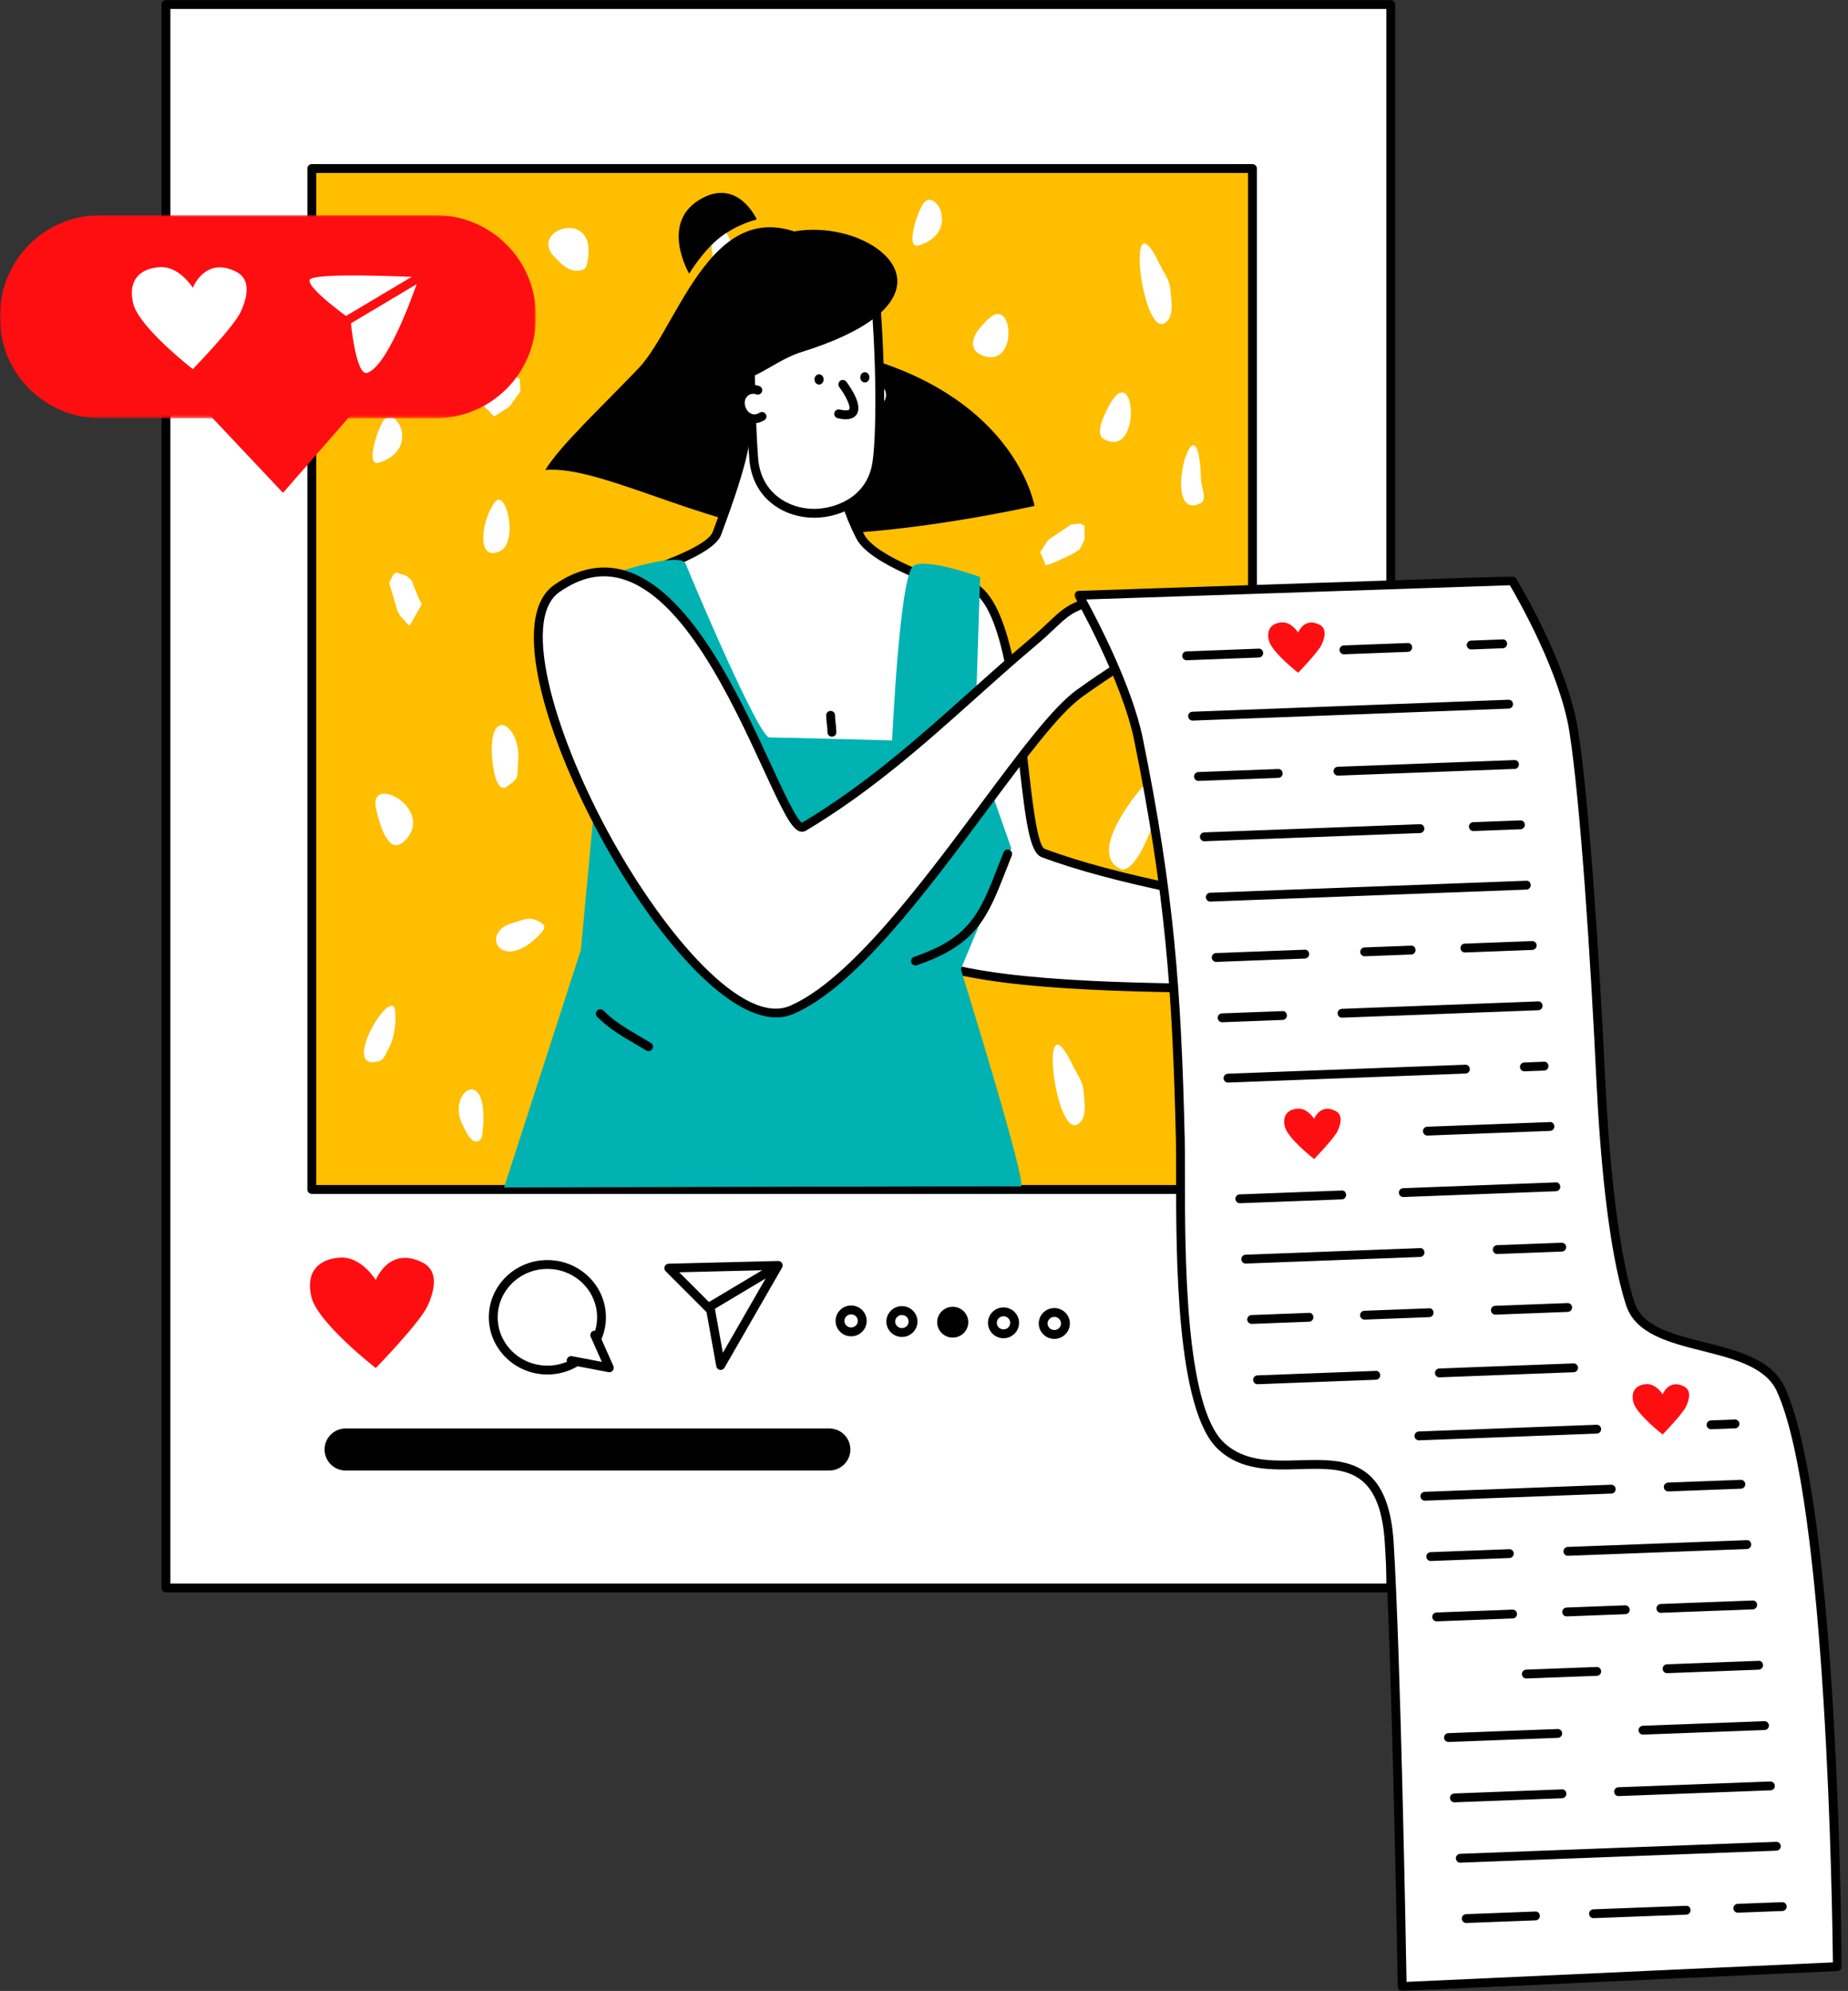
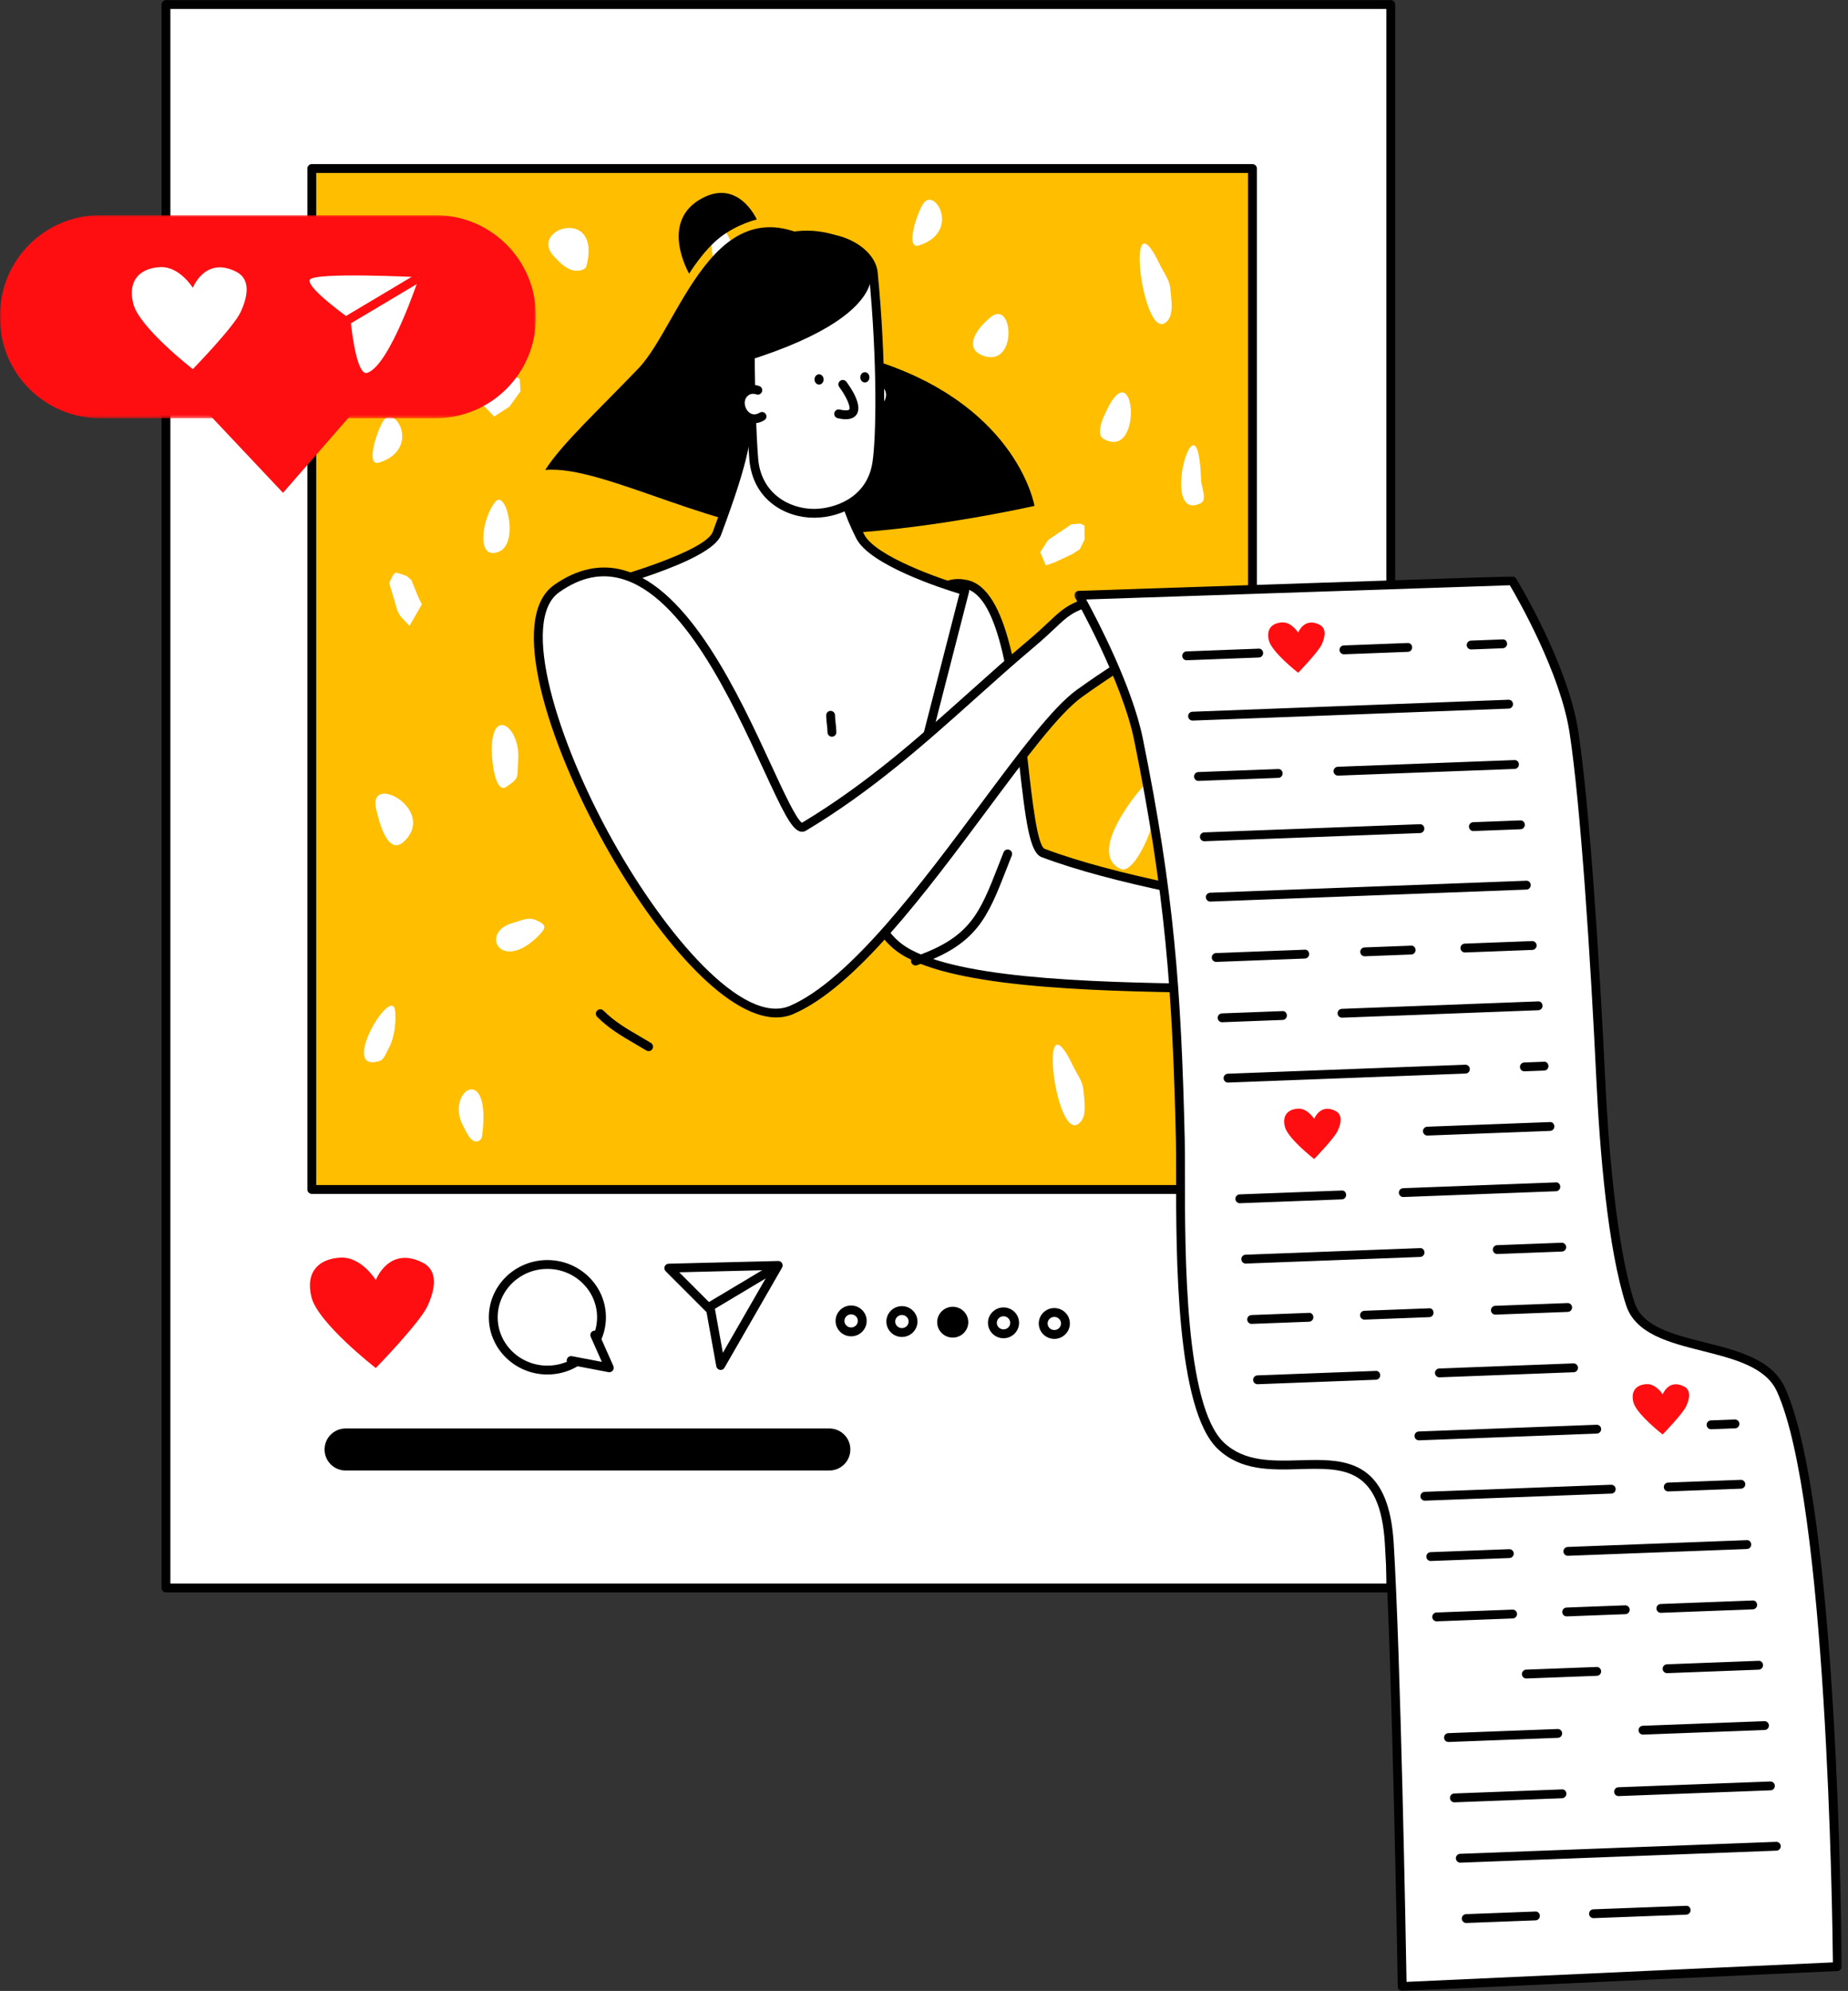
<svg xmlns="http://www.w3.org/2000/svg" xmlns:xlink="http://www.w3.org/1999/xlink" width="635px" height="684px" viewBox="0 0 635 684">
  <rect x="0" y="0" width="635" height="684" fill="#333333" stroke="none" />
  <title>Instagram post</title>
  <defs>
    <polygon id="path-1" points="1.178 0.996 264.855 0.996 264.855 487 1.178 487" />
    <polygon id="path-3" points="0 0.914 184.117 0.914 184.117 70.697 0 70.697" />
  </defs>
  <g id="Page-1" stroke="none" stroke-width="1" fill="none" fill-rule="evenodd">
    <g id="Instagram-post" transform="translate(-183, -158)">
      <g transform="translate(183, 158)">
        <g id="Сharacter" transform="translate(55, 0)">
          <polygon id="Shape" fill="#FFFFFF" points="2 546 423 546 423 2 2 2" />
          <g id="Group">
            <path d="M3.546,544.039 L421.369,544.039 L421.369,3.087 L3.546,3.087 L3.546,544.039 Z M422.889,547.08 L2.024,547.08 C1.186,547.08 0.505,546.398 0.505,545.559 L0.505,1.567 C0.505,0.725 1.186,0.046 2.024,0.046 L422.889,0.046 C423.727,0.046 424.408,0.725 424.408,1.567 L424.408,545.559 C424.408,546.398 423.727,547.08 422.889,547.08 L422.889,547.08 Z" id="Shape" fill="#000000" />
            <polygon id="Shape" fill="#FFBE00" points="52.14 408.657 375.371 408.657 375.371 57.899 52.14 57.899" />
            <path d="M53.66,407.135 L373.851,407.135 L373.851,59.419 L53.66,59.419 L53.66,407.135 Z M375.371,410.175 L52.14,410.175 C51.299,410.175 50.621,409.494 50.621,408.655 L50.621,57.899 C50.621,57.06 51.299,56.379 52.14,56.379 L375.371,56.379 C376.21,56.379 376.89,57.06 376.89,57.899 L376.89,408.655 C376.89,409.494 376.21,410.175 375.371,410.175 L375.371,410.175 Z" id="Shape" fill="#000000" />
            <path d="M329.965,298.5 C319.936,293.781 331.728,277.025 337.589,270.378 C339.216,268.531 340.727,262.95 342.39,264.765 C347.483,270.307 336.406,301.536 329.965,298.5" id="Shape" fill="#FFFFFF" />
            <path d="M197.983,103.334 C190.05,108.291 184.132,57.743 196.258,83.192 C197.549,85.899 199.599,88.448 199.854,91.436 C200.197,95.437 201.388,101.208 197.983,103.334" id="Shape" fill="#FFFFFF" />
            <path d="M345.247,111.003 C337.314,115.957 331.396,65.411 343.522,90.858 C344.816,93.565 346.863,96.116 347.119,99.102 C347.461,103.103 348.652,108.876 345.247,111.003" id="Shape" fill="#FFFFFF" />
            <path d="M315.378,386.246 C307.445,391.2 301.527,340.657 313.653,366.103 C314.946,368.808 316.993,371.36 317.249,374.348 C317.594,378.347 318.782,384.12 315.378,386.246" id="Shape" fill="#FFFFFF" />
            <path d="M74.134,439.768 C74.134,439.768 78.633,427.907 90.229,433.776 C95.715,436.554 94.509,443.093 91.856,448.783 C89.201,454.474 74.125,470.005 74.125,470.005 C74.125,470.005 54.157,454.49 52.007,445.594 C49.857,436.698 54.788,432.441 61.992,432.061 C69.196,431.682 74.134,439.768 74.134,439.768" id="Shape" fill="#FF0E11" />
            <path d="M114.493,452.558 C114.493,442.541 122.817,434.42 133.088,434.42 C143.359,434.42 151.685,442.541 151.685,452.558 C151.685,462.579 143.359,470.697 133.088,470.697 C122.817,470.697 114.493,462.579 114.493,452.558" id="Shape" fill="#FFFFFF" />
            <path d="M133.088,435.942 C123.671,435.942 116.012,443.395 116.012,452.559 C116.012,461.72 123.671,469.175 133.088,469.175 C142.504,469.175 150.165,461.72 150.165,452.559 C150.165,443.395 142.504,435.942 133.088,435.942 M133.088,472.216 C121.996,472.216 112.973,463.398 112.973,452.559 C112.973,441.717 121.996,432.901 133.088,432.901 C144.179,432.901 153.204,441.717 153.204,452.559 C153.204,463.398 144.179,472.216 133.088,472.216" id="Shape" fill="#000000" />
            <polyline id="Shape" fill="#FFFFFF" points="149.371 458.66 154.373 469.92 141.246 467.414" />
            <path d="M154.373,471.44 C154.277,471.44 154.183,471.431 154.087,471.412 L140.96,468.909 C140.138,468.749 139.596,467.955 139.754,467.128 C139.909,466.305 140.709,465.772 141.529,465.921 L151.805,467.88 L147.982,459.279 C147.641,458.511 147.986,457.61 148.754,457.272 C149.522,456.931 150.42,457.276 150.76,458.042 L155.762,469.3 C155.991,469.819 155.915,470.422 155.563,470.864 C155.273,471.232 154.832,471.44 154.373,471.44" id="Shape" fill="#000000" />
            <polygon id="Shape" fill="#FFFFFF" points="174.809 435.674 212.412 434.743 192.625 469.136 189.186 450.059" />
            <path d="M178.389,437.105 L190.259,448.982 C190.479,449.204 190.625,449.485 190.68,449.789 L193.383,464.774 L209.745,436.33 L178.389,437.105 Z M192.624,470.656 C192.538,470.656 192.451,470.65 192.364,470.634 C191.736,470.524 191.242,470.032 191.13,469.406 L187.773,450.798 L173.735,436.751 C173.305,436.318 173.173,435.674 173.397,435.109 C173.625,434.544 174.164,434.169 174.772,434.153 L212.375,433.223 C212.942,433.193 213.438,433.493 213.719,433.966 C213.998,434.437 214.002,435.024 213.728,435.502 L193.941,469.895 C193.666,470.371 193.161,470.656 192.624,470.656 L192.624,470.656 Z" id="Shape" fill="#000000" />
            <line x1="188.56" y1="449.122" x2="211.064" y2="435.673" id="Shape" fill="#FFFFFF" />
            <path d="M188.561,450.642 C188.045,450.642 187.54,450.379 187.256,449.901 C186.825,449.179 187.06,448.246 187.782,447.816 L210.286,434.368 C211.004,433.94 211.938,434.171 212.368,434.894 C212.8,435.616 212.564,436.549 211.842,436.979 L189.338,450.427 C189.096,450.573 188.826,450.642 188.561,450.642" id="Shape" fill="#000000" />
            <path d="M233.635,453.806 C233.635,451.723 235.347,450.033 237.458,450.033 C239.572,450.033 241.283,451.723 241.283,453.806 C241.283,455.893 239.572,457.583 237.458,457.583 C235.347,457.583 233.635,455.893 233.635,453.806" id="Shape" fill="#FFFFFF" />
            <path d="M237.458,451.553 C236.187,451.553 235.154,452.563 235.154,453.805 C235.154,455.049 236.187,456.064 237.458,456.064 C238.728,456.064 239.763,455.049 239.763,453.805 C239.763,452.563 238.728,451.553 237.458,451.553 M237.458,459.104 C234.512,459.104 232.115,456.727 232.115,453.805 C232.115,450.887 234.512,448.512 237.458,448.512 C240.405,448.512 242.802,450.887 242.802,453.805 C242.802,456.727 240.405,459.104 237.458,459.104" id="Shape" fill="#000000" />
            <path d="M251.089,454.027 C251.089,451.942 252.801,450.252 254.912,450.252 C257.025,450.252 258.737,451.942 258.737,454.027 C258.737,456.114 257.025,457.801 254.912,457.801 C252.801,457.801 251.089,456.114 251.089,454.027" id="Shape" fill="#FFFFFF" />
            <path d="M254.913,451.772 C253.642,451.772 252.609,452.782 252.609,454.026 C252.609,455.27 253.642,456.282 254.913,456.282 C256.183,456.282 257.216,455.27 257.216,454.026 C257.216,452.782 256.183,451.772 254.913,451.772 M254.913,459.323 C251.965,459.323 249.571,456.948 249.571,454.026 C249.571,451.106 251.965,448.731 254.913,448.731 C257.86,448.731 260.255,451.106 260.255,454.026 C260.255,456.948 257.86,459.323 254.913,459.323" id="Shape" fill="#000000" />
            <path d="M268.543,454.246 C268.543,452.16 270.255,450.471 272.37,450.471 C274.482,450.471 276.193,452.16 276.193,454.246 C276.193,456.333 274.482,458.023 272.37,458.023 C270.255,458.023 268.543,456.333 268.543,454.246" id="Shape" fill="#000000" />
            <path d="M272.37,451.99 C271.097,451.99 270.062,453.001 270.062,454.245 C270.062,455.488 271.097,456.504 272.37,456.504 C273.64,456.504 274.673,455.488 274.673,454.245 C274.673,453.001 273.64,451.99 272.37,451.99 M272.37,459.544 C269.422,459.544 267.023,457.167 267.023,454.245 C267.023,451.325 269.422,448.95 272.37,448.95 C275.315,448.95 277.712,451.325 277.712,454.245 C277.712,457.167 275.315,459.544 272.37,459.544" id="Shape" fill="#000000" />
            <path d="M285.999,454.466 C285.999,452.381 287.711,450.692 289.824,450.692 C291.936,450.692 293.647,452.381 293.647,454.466 C293.647,456.552 291.936,458.241 289.824,458.241 C287.711,458.241 285.999,456.552 285.999,454.466" id="Shape" fill="#FFFFFF" />
            <path d="M289.824,452.211 C288.551,452.211 287.518,453.222 287.518,454.466 C287.518,455.71 288.551,456.722 289.824,456.722 C291.094,456.722 292.127,455.71 292.127,454.466 C292.127,453.222 291.094,452.211 289.824,452.211 M289.824,459.763 C286.876,459.763 284.479,457.388 284.479,454.466 C284.479,451.546 286.876,449.171 289.824,449.171 C292.769,449.171 295.166,451.546 295.166,454.466 C295.166,457.388 292.769,459.763 289.824,459.763" id="Shape" fill="#000000" />
            <path d="M303.453,454.688 C303.453,452.6 305.167,450.911 307.278,450.911 C309.392,450.911 311.105,452.6 311.105,454.688 C311.105,456.773 309.392,458.46 307.278,458.46 C305.167,458.46 303.453,456.773 303.453,454.688" id="Shape" fill="#FFFFFF" />
            <path d="M307.278,452.43 C306.005,452.43 304.972,453.443 304.972,454.687 C304.972,455.928 306.005,456.941 307.278,456.941 C308.551,456.941 309.586,455.928 309.586,454.687 C309.586,453.443 308.551,452.43 307.278,452.43 M307.278,459.982 C304.33,459.982 301.933,457.606 301.933,454.687 C301.933,451.767 304.33,449.389 307.278,449.389 C310.226,449.389 312.625,451.767 312.625,454.687 C312.625,457.606 310.226,459.982 307.278,459.982" id="Shape" fill="#000000" />
            <path d="M63.738,490.768 L229.986,490.768 C233.969,490.768 237.195,493.999 237.195,497.984 C237.195,501.967 233.969,505.2 229.986,505.2 L63.738,505.2 C59.758,505.2 56.529,501.967 56.529,497.984 C56.529,493.999 59.758,490.768 63.738,490.768" id="Shape" fill="#000000" />
            <path d="M128.827,315.972 C126.379,314.996 123.724,316.404 121.225,317.081 C109.763,320.179 116.851,334.112 129.453,322.054 C132.722,318.928 133.262,317.739 128.827,315.972" id="Shape" fill="#FFFFFF" />
            <path d="M84.391,288.55 C79.099,294.252 75.939,285.481 74.216,277.845 C71.433,265.504 94.449,277.71 84.391,288.55" id="Shape" fill="#FFFFFF" />
            <path d="M119.035,270.294 C115.284,272.839 113.999,262.196 113.983,257.662 C113.933,242.387 123.932,250.058 123.059,260.973 C122.561,267.196 123.813,267.057 119.035,270.294" id="Shape" fill="#FFFFFF" />
            <path d="M75.503,364.483 C61.039,369.04 79.803,337.683 80.784,347.393 C81.174,351.269 80.459,356.776 78.613,360.03 C77.699,361.639 77.018,364.008 75.503,364.483" id="Shape" fill="#FFFFFF" />
            <path d="M324.127,150.74 C322.123,149.597 323.113,145.953 323.985,143.82 C334.887,117.205 338.511,158.932 324.127,150.74" id="Shape" fill="#FFFFFF" />
            <polyline id="Shape" fill="#FFFFFF" points="302.433 189.718 305.045 185.651 305.998 184.933 313.136 180.134 316.235 179.885 317.669 180.598 317.679 182.983 317.688 185.37 316.027 188.717 313.41 190.397 307.218 193.283 304.36 194.247" />
            <path d="M357.48,172.943 C344.447,179.047 354.151,141.49 356.947,156.596 C357.441,159.266 357.603,161.994 357.69,164.707 C357.779,167.453 359.966,171.779 357.48,172.943" id="Shape" fill="#FFFFFF" />
            <path d="M260.74,84.337 C256.207,85.771 259.646,74.19 262.12,70.13 C266.05,63.694 275.423,79.691 260.74,84.337" id="Shape" fill="#FFFFFF" />
            <path d="M75.246,158.932 C70.713,160.368 74.152,148.788 76.629,144.727 C80.559,138.289 89.93,154.286 75.246,158.932" id="Shape" fill="#FFFFFF" />
            <path d="M116.497,189.512 C108.39,192.863 110.586,178.169 115.128,172.451 C118.908,167.689 123.45,186.635 116.497,189.512" id="Shape" fill="#FFFFFF" />
            <path d="M86.484,94.512 C82.414,94.74 81.471,91.306 83.12,86.885 C92.404,61.991 97.881,93.869 86.484,94.512" id="Shape" fill="#FDFDFD" />
            <polyline id="Shape" fill="#FFFFFF" points="85.694 215.034 82.582 211.703 81.622 210.036 78.725 200.26 80.148 197.39 81.099 196.673 84.682 197.852 86.357 199.279 88.76 205.237 89.962 207.622" />
            <polyline id="Shape" fill="#FFFFFF" points="109.283 137.384 110.469 134.995 111.89 132.126 119.748 128.28 123.571 130.176 123.824 134.471 120.025 139.735 114.79 143.095" />
            <path d="M282.884,122.24 C277.078,120.196 278.717,114.594 285.226,109.103 C293.304,102.292 294.72,126.403 282.884,122.24" id="Shape" fill="#FFFFFF" />
            <path d="M141.643,92.821 C139.207,92.142 137.322,90.108 135.544,88.306 C125.991,78.633 151.868,70.502 146.528,91.372 C146.107,93.018 143.279,93.279 141.643,92.821" id="Shape" fill="#FFFFFF" />
            <path d="M107.68,391.926 C106.185,391.101 105.029,388.624 103.939,386.434 C98.076,374.667 113.952,364.778 110.678,390.163 C110.417,392.164 108.683,392.481 107.68,391.926" id="Shape" fill="#FFFFFF" />
          </g>
          <g id="Group" transform="translate(118, 66)">
            <path d="M158.989,134.758 C180.472,139.237 176.632,223.732 185.444,227.052 C219.227,239.771 275.308,246.904 306.767,253.265 C338.224,259.621 344.795,298.876 338.336,301.69 C334.607,303.313 328.205,283.73 303.726,276.862 C279.25,269.989 172.19,279.233 139.269,261.616 C106.345,244.002 145.198,177.621 145.198,177.621 C145.198,177.621 137.503,130.278 158.989,134.758" id="Shape" fill="#FFFFFF" />
            <path d="M156.246,135.977 C154.106,135.977 152.321,136.68 150.834,138.104 C141.839,146.704 146.648,177.07 146.696,177.377 C146.756,177.724 146.687,178.083 146.509,178.387 C146.26,178.811 121.762,221.119 128.829,246.162 C130.627,252.53 134.381,257.28 139.986,260.277 C160.012,270.995 208.977,271.621 248.32,272.128 C273.153,272.446 294.601,272.722 304.137,275.398 C320.706,280.05 329.112,290.228 334.132,296.31 C335.537,298.008 337.278,300.121 337.924,300.267 C338.363,300.021 339.483,297.681 338.902,292.218 C337.557,279.522 327.807,259.066 306.465,254.753 C298.021,253.046 287.65,251.257 276.67,249.363 C246.847,244.22 209.733,237.82 184.909,228.473 C180.808,226.929 179.435,216.309 177.17,196.096 C174.461,171.9 170.748,138.762 158.677,136.246 C157.818,136.068 157.01,135.977 156.246,135.977 M337.854,303.32 C335.98,303.32 334.232,301.204 331.79,298.245 C326.994,292.438 318.97,282.718 303.315,278.327 C294.162,275.756 272.902,275.482 248.282,275.167 C208.607,274.655 159.233,274.022 138.551,262.955 C132.19,259.553 127.936,254.179 125.905,246.984 C118.817,221.866 140.742,182.341 143.614,177.324 C142.956,172.937 139.195,145.031 148.734,135.908 C151.492,133.269 155.042,132.383 159.299,133.271 C173.524,136.235 177.221,169.241 180.191,195.76 C181.633,208.639 183.428,224.669 185.98,225.631 C210.535,234.875 247.493,241.247 277.188,246.37 C288.187,248.266 298.581,250.06 307.069,251.776 C330.012,256.411 340.486,278.311 341.927,291.898 C342.562,297.903 341.475,301.979 338.943,303.082 C338.573,303.245 338.212,303.32 337.854,303.32" id="Shape" fill="#000000" />
            <path d="M114.564,21.948 C73.801,-10.13 61.509,44.777 46.409,60.533 C32.337,75.217 19.869,86.71 14.354,95.458 C34.572,93.582 75.129,118.285 108.877,117.568 C142.623,116.853 182.465,107.807 182.465,107.807 C182.465,107.807 176.936,74.644 130.297,58.751" id="Shape" fill="#000000" />
            <path d="M122.585,118.297 C117.586,108.458 116.691,102.598 114.94,94.91 C111.123,78.153 106.494,60.344 106.494,60.344 C106.494,60.344 92.616,55.888 85.677,53.663 C82.999,82.906 86.516,81.823 73.335,117.271 C69.757,126.887 22.8,138.035 22.8,138.035 C22.8,138.035 28.398,178.455 28.204,181.386 C23.801,247.178 128.679,253.169 128.679,253.169 L158.509,136.945 C158.509,136.945 127.584,128.133 122.585,118.297" id="Shape" fill="#FFFFFF" />
            <path d="M24.494,139.189 C25.575,147.028 29.905,178.701 29.719,181.486 C28.785,195.462 32.907,207.754 41.97,218.02 C66.203,245.462 118.773,250.845 127.524,251.56 L156.673,137.987 C150.403,136.086 125.89,128.153 121.231,118.984 C116.758,110.181 115.512,104.535 114.071,97.996 L113.458,95.246 C110.148,80.712 106.177,65.203 105.231,61.534 L87.021,55.689 C86.51,61.609 86.258,66.167 86.034,70.23 C85.244,84.553 84.917,90.482 74.759,117.801 C71.241,127.255 33.252,137.048 24.494,139.189 M128.68,254.688 C128.65,254.688 128.622,254.686 128.593,254.686 C128.44,254.677 113.043,253.756 94.543,249.072 C77.387,244.731 53.947,236.168 39.699,220.037 C30.074,209.139 25.696,196.1 26.688,181.283 C26.822,179.263 23.45,153.811 21.295,138.243 C21.188,137.468 21.688,136.737 22.449,136.557 C40.298,132.318 69.511,123.191 71.91,116.741 C81.908,89.854 82.228,84.062 83,70.063 C83.249,65.55 83.53,60.437 84.165,53.523 C84.207,53.064 84.456,52.651 84.839,52.395 C85.226,52.145 85.705,52.077 86.142,52.217 L106.958,58.895 C107.454,59.055 107.833,59.457 107.964,59.96 C108.012,60.138 112.643,77.984 116.422,94.572 L117.039,97.343 C118.435,103.679 119.643,109.151 123.939,117.609 C127.791,125.188 150.501,133.081 158.925,135.483 C159.718,135.711 160.184,136.525 159.981,137.324 L130.151,253.546 C129.977,254.222 129.37,254.688 128.68,254.688" id="Shape" fill="#000000" />
-             <path d="M163.783,132.232 L161.942,189.68 L174.497,225.439 L157.149,266.987 C157.149,266.987 180.417,341.804 177.757,341.619 C175.612,341.468 0.199,341.969 0.199,341.969 L26.611,260.293 L38.66,130.705 C38.66,130.705 60.912,123.294 62.653,127.783 C64.396,132.275 88.064,188.357 91.473,187.356 C91.749,187.274 133.549,188.378 133.549,188.378 C133.549,188.378 136.081,132.156 140.792,128.482 C144.802,125.35 163.783,132.232 163.783,132.232" id="Shape" fill="#00B2B2" />
            <path d="M125.709,74.372 C131.547,77.621 135.753,68.708 130.779,65.573 C129.488,64.76 127.932,64.815 126.765,65.31" id="Shape" fill="#FFFFFF" />
            <path d="M128.178,76.59 C127.17,76.59 126.087,76.322 124.97,75.699 C124.236,75.292 123.974,74.367 124.38,73.633 C124.789,72.9 125.719,72.639 126.448,73.044 C129.028,74.478 130.46,72.504 130.839,71.865 C131.772,70.29 131.783,68.001 129.969,66.859 C129.087,66.304 128.041,66.416 127.36,66.708 C126.587,67.042 125.694,66.676 125.367,65.906 C125.036,65.134 125.397,64.24 126.169,63.914 C127.972,63.146 129.999,63.285 131.589,64.288 C135.027,66.454 135.116,70.608 133.453,73.414 C132.404,75.18 130.488,76.59 128.178,76.59" id="Shape" fill="#000000" />
            <path d="M127.07,27.748 C130.001,57.791 129.663,84.024 128.295,93.031 C126.35,105.844 115.05,110.31 106.8,110.354 C98.101,110.397 87.048,105.012 85.999,91.637 C84.783,76.114 84.256,42.037 85.638,35.982 C87.023,29.925 92.058,22.973 99.74,18.2 C109.98,11.835 126.183,18.668 127.07,27.748" id="Shape" fill="#FFFFFF" />
            <path d="M109.044,17.232 C105.932,17.232 102.964,17.986 100.542,19.492 C93.658,23.769 88.515,30.217 87.119,36.319 C85.828,41.974 86.253,75.412 87.514,91.519 C88.447,103.432 98.088,108.836 106.688,108.836 L106.791,108.836 C113.321,108.801 124.884,105.386 126.794,92.803 C128.083,84.32 128.551,58.573 125.558,27.895 C125.245,24.69 122.517,21.523 118.261,19.421 C115.306,17.961 112.105,17.232 109.044,17.232 L109.044,17.232 Z M106.688,111.874 C96.729,111.874 85.57,105.596 84.483,91.757 C83.311,76.771 82.687,42.088 84.156,35.645 C85.726,28.777 91.389,21.601 98.938,16.91 C104.611,13.383 112.725,13.298 119.609,16.696 C124.811,19.266 128.167,23.342 128.581,27.601 C131.601,58.539 131.11,84.622 129.796,93.26 C127.857,106.046 116.851,111.82 106.807,111.874 L106.688,111.874 Z" id="Shape" fill="#000000" />
            <path d="M117.604,78.033 C116.457,78.033 115.392,77.795 114.839,77.67 C114.019,77.487 113.505,76.674 113.688,75.856 C113.871,75.035 114.684,74.526 115.504,74.704 C117.876,75.237 118.705,74.878 118.824,74.693 C119.393,73.811 117.72,70.062 115.388,66.979 C114.881,66.31 115.013,65.357 115.682,64.85 C116.352,64.345 117.305,64.475 117.81,65.145 C119.176,66.95 123.469,73.089 121.381,76.336 C120.515,77.679 119,78.033 117.604,78.033" id="Shape" fill="#000000" />
            <path d="M110.006,64.352 C110.001,63.374 109.297,62.586 108.434,62.589 C107.57,62.593 106.871,63.388 106.875,64.364 C106.88,65.342 107.584,66.13 108.447,66.125 C109.311,66.123 110.01,65.328 110.006,64.352" id="Shape" fill="#000000" />
            <path d="M125.747,63.633 C125.745,62.655 125.041,61.867 124.175,61.871 C123.311,61.874 122.614,62.669 122.617,63.644 C122.621,64.622 123.325,65.41 124.189,65.408 C125.055,65.404 125.751,64.608 125.747,63.633" id="Shape" fill="#000000" />
            <path d="M88.841,77.073 C83.145,80.566 78.564,71.838 83.401,68.496 C84.658,67.627 86.214,67.618 87.402,68.064" id="Shape" fill="#FFFFFF" />
            <path d="M86.229,79.398 C84.022,79.398 82.143,78.104 81.06,76.443 C79.281,73.708 79.194,69.557 82.539,67.247 C84.081,66.176 86.098,65.952 87.935,66.642 C88.721,66.934 89.119,67.809 88.824,68.595 C88.529,69.383 87.654,69.779 86.868,69.486 C86.169,69.226 85.12,69.155 84.266,69.744 C82.502,70.964 82.61,73.252 83.608,74.782 C84.01,75.404 85.527,77.318 88.047,75.778 C88.76,75.338 89.697,75.561 90.136,76.279 C90.574,76.994 90.35,77.928 89.635,78.367 C88.459,79.089 87.305,79.398 86.229,79.398" id="Shape" fill="#000000" />
            <path d="M122.306,77.356 C122.32,77.091 122.331,76.826 122.345,76.561" id="Shape" fill="#7394E3" />
-             <path d="M78.224,59.617 C80.719,70.49 91.081,58.477 102.242,55.006 C195.986,25.864 58.765,-25.201 78.224,59.617" id="Shape" fill="#000000" />
+             <path d="M78.224,59.617 C195.986,25.864 58.765,-25.201 78.224,59.617" id="Shape" fill="#000000" />
            <path d="M63.805,28.016 C63.805,28.016 53.167,9.934 68.477,1.988 C80.918,-4.467 87.039,9.395 87.039,9.395 C87.039,9.395 80.408,10.949 74.543,15.463 C68.678,19.978 63.805,28.016 63.805,28.016" id="Shape" fill="#000000" />
            <path d="M18.325,136.186 C65.131,103.402 95.052,222.934 103.133,218.098 C134.11,199.566 156.658,175.916 181.211,155.246 C192.315,145.901 191.798,143.651 202.285,140.454 C214.989,136.582 251.851,140.856 244.298,144.695 C236.66,148.572 218.404,157.421 197.796,172.309 C177.187,187.196 133.34,266.137 99.064,280.947 C64.788,295.764 -10.191,156.164 18.325,136.186" id="Shape" fill="#FFFFFF" />
            <path d="M19.196,137.43 C5.492,147.031 18.453,188.644 37.607,222.922 C55.583,255.096 82.292,286.544 98.461,279.554 C118.986,270.685 143.819,237.307 163.774,210.488 C177.133,192.532 188.673,177.025 196.905,171.076 C216.111,157.203 233.443,148.466 241.776,144.266 L243.096,143.599 C237.86,141.301 213.011,138.774 202.729,141.909 C195.628,144.072 193.969,145.635 189.541,149.809 C187.716,151.527 185.447,153.666 182.189,156.408 C175.486,162.051 168.782,168.051 162.3,173.857 C144.717,189.594 126.534,205.868 103.913,219.401 C103.287,219.773 102.544,219.856 101.829,219.636 C98.866,218.723 95.859,212.446 89.345,198.338 C78.353,174.535 61.743,138.564 40.33,132.786 C33.286,130.88 26.375,132.402 19.196,137.43 M93.73,283.544 C76.014,283.544 52.186,255.247 34.954,224.405 C15.28,189.194 1.411,146.181 17.453,134.942 L17.453,134.942 C25.303,129.445 33.268,127.734 41.123,129.852 C63.904,136 80.876,172.748 92.105,197.065 C96.113,205.74 100.639,215.544 102.574,216.662 C124.844,203.303 142.855,187.181 160.271,171.592 C166.774,165.773 173.493,159.755 180.231,154.084 C183.425,151.397 185.657,149.291 187.458,147.598 C191.991,143.325 194.061,141.374 201.84,139 C212.309,135.811 244.625,137.762 246.67,142.832 C246.855,143.291 247.28,144.883 244.984,146.049 L243.144,146.978 C234.883,151.144 217.694,159.807 198.687,173.539 C190.83,179.214 179.422,194.547 166.212,212.302 C144.991,240.823 120.937,273.153 99.666,282.342 C97.785,283.158 95.797,283.544 93.73,283.544" id="Shape" fill="#000000" />
            <path d="M141.567,265.7 C140.937,265.7 140.347,265.302 140.13,264.674 C139.858,263.879 140.281,263.015 141.074,262.743 C160.398,256.12 163.629,247.833 170.07,231.326 C170.634,229.879 171.221,228.374 171.843,226.806 C172.151,226.025 173.04,225.646 173.815,225.954 C174.596,226.265 174.977,227.147 174.667,227.928 C174.048,229.489 173.463,230.99 172.901,232.429 C166.334,249.263 162.717,258.535 142.061,265.618 C141.899,265.672 141.73,265.7 141.567,265.7" id="Shape" fill="#000000" />
            <path d="M49.866,295.123 C49.597,295.123 49.325,295.052 49.078,294.901 C47.799,294.124 46.544,293.393 45.315,292.678 C40.647,289.957 36.242,287.389 32.196,283.345 C31.602,282.751 31.602,281.787 32.196,281.193 C32.788,280.605 33.75,280.605 34.344,281.193 C38.111,284.963 42.354,287.435 46.846,290.051 C48.089,290.777 49.359,291.518 50.657,292.306 C51.374,292.74 51.603,293.674 51.166,294.392 C50.881,294.862 50.38,295.123 49.866,295.123" id="Shape" fill="#000000" />
            <path d="M112.859,187.099 C112.021,187.099 111.34,186.419 111.34,185.58 C111.34,184.687 111.235,183.791 111.125,182.838 C111.009,181.845 110.89,180.816 110.89,179.747 C110.89,178.909 111.571,178.228 112.409,178.228 C113.248,178.228 113.928,178.909 113.928,179.747 C113.928,180.64 114.034,181.536 114.143,182.489 C114.26,183.483 114.379,184.513 114.379,185.58 C114.379,186.419 113.698,187.099 112.859,187.099" id="Shape" fill="#000000" />
          </g>
          <g id="Group" transform="translate(313, 197)">
            <path d="M2.696,7.519 C2.696,7.519 18.967,36.133 23.214,57.065 C33.501,107.754 36.317,141.051 37.57,194.321 C38.061,215.223 35.222,284.185 51.475,299.673 C70.589,317.891 106.582,287.53 109.375,333.187 C111.954,375.353 113.818,485.479 113.818,485.479 L263.338,478.64 C263.338,478.64 262.425,320.788 243.925,280.342 C235.588,262.117 198.074,269.036 192.198,250.964 C185.625,230.743 183.044,194.666 182.045,173.767 C179.861,128.098 176.358,77.581 172.825,54.493 C169.293,31.405 151.648,2.523 151.648,2.523 L2.696,7.519 Z" id="Shape" fill="#FFFFFF" />
            <g>
              <mask id="mask-2" fill="white">
                <use xlink:href="#path-1" />
              </mask>
              <g id="Shape" />
              <path d="M84.057,304.585 C97.158,304.585 109.317,307.372 110.891,333.094 C113.274,372.077 115.07,470.284 115.309,483.89 L261.808,477.189 C261.65,461.141 259.756,318.603 242.545,280.976 C238.711,272.592 227.678,269.816 217.009,267.129 C205.683,264.28 193.974,261.336 190.756,251.436 C184.444,232.017 181.71,198.519 180.528,173.84 C178.545,132.379 175.088,79.312 171.325,54.724 C168.194,34.259 153.57,8.759 150.804,4.072 L5.23,8.955 C9.123,16.089 21.086,38.946 24.7,56.764 C35.428,109.62 37.888,143.223 39.089,194.285 C39.16,197.395 39.16,201.563 39.16,206.46 C39.157,234.201 39.15,285.832 52.521,298.572 C59.529,305.248 69.21,304.96 78.564,304.692 C80.396,304.637 82.233,304.585 84.057,304.585 M113.819,487 C113.433,487 113.061,486.853 112.781,486.588 C112.482,486.304 112.308,485.918 112.302,485.507 C112.283,484.402 110.407,374.932 107.861,333.281 C106.25,306.922 93.475,307.301 78.653,307.731 C68.666,308.021 58.349,308.325 50.431,300.773 C36.115,287.135 36.122,234.656 36.124,206.46 C36.124,201.592 36.127,197.447 36.054,194.356 C34.856,143.477 32.409,110 21.729,57.37 C17.578,36.92 1.54,8.555 1.378,8.272 C1.113,7.81 1.111,7.243 1.373,6.776 C1.631,6.312 2.115,6.017 2.644,5.999 L151.596,1.003 C152.128,0.942 152.655,1.262 152.943,1.73 C153.668,2.919 170.788,31.138 174.325,54.265 C178.105,78.967 181.573,132.155 183.561,173.694 C184.519,193.746 187.107,230.389 193.643,250.494 C196.34,258.795 206.74,261.411 217.748,264.18 C229.111,267.04 240.863,269.996 245.304,279.707 C263.729,319.988 264.818,472.172 264.857,478.631 C264.861,479.448 264.22,480.122 263.408,480.159 L113.888,487 C113.867,487 113.842,487 113.819,487" id="Shape" fill="#000000" mask="url(#mask-2)" />
            </g>
            <polyline id="Shape" fill="#FFFFFF" points="39.748 28.314 61.407 27.491 64.513 27.374" />
            <path d="M39.748,29.835 C38.936,29.835 38.262,29.192 38.233,28.371 C38.199,27.532 38.851,26.828 39.691,26.794 L64.454,25.854 C65.373,25.776 65.996,26.478 66.028,27.317 C66.06,28.156 65.405,28.863 64.57,28.893 L39.805,29.835 C39.787,29.835 39.766,29.835 39.748,29.835" id="Shape" fill="#000000" />
            <line x1="93.798" y1="26.263" x2="115.714" y2="25.431" id="Shape" fill="#FFFFFF" />
            <path d="M93.798,27.784 C92.985,27.784 92.312,27.141 92.282,26.321 C92.248,25.482 92.901,24.777 93.741,24.743 L115.657,23.911 C116.6,23.851 117.202,24.535 117.232,25.372 C117.264,26.213 116.611,26.917 115.774,26.949 L93.855,27.784 C93.836,27.784 93.816,27.784 93.798,27.784" id="Shape" fill="#000000" />
-             <line x1="137.515" y1="24.605" x2="148.339" y2="24.194" id="Shape" fill="#FFFFFF" />
            <path d="M137.515,26.126 C136.703,26.126 136.03,25.484 136,24.663 C135.966,23.824 136.618,23.119 137.458,23.085 L148.282,22.674 C149.227,22.6 149.827,23.298 149.854,24.135 C149.889,24.976 149.236,25.68 148.398,25.712 L137.572,26.126 C137.554,26.126 137.534,26.126 137.515,26.126" id="Shape" fill="#000000" />
            <line x1="41.776" y1="49.04" x2="150.368" y2="44.922" id="Shape" fill="#FFFFFF" />
            <path d="M41.776,50.561 C40.964,50.561 40.291,49.918 40.261,49.097 C40.227,48.258 40.879,47.554 41.719,47.52 L150.311,43.404 C151.255,43.37 151.853,44.028 151.883,44.865 C151.917,45.704 151.264,46.411 150.425,46.443 L41.833,50.561 C41.815,50.561 41.794,50.561 41.776,50.561" id="Shape" fill="#000000" />
            <line x1="43.809" y1="69.768" x2="71.207" y2="68.728" id="Shape" fill="#FFFFFF" />
            <path d="M43.809,71.289 C42.996,71.289 42.323,70.646 42.293,69.826 C42.259,68.986 42.912,68.282 43.751,68.248 L71.148,67.208 C72.076,67.157 72.692,67.832 72.722,68.669 C72.756,69.51 72.101,70.214 71.264,70.246 L43.866,71.289 C43.847,71.289 43.827,71.289 43.809,71.289" id="Shape" fill="#000000" />
            <line x1="91.747" y1="67.949" x2="152.4" y2="65.649" id="Shape" fill="#FFFFFF" />
            <path d="M91.747,69.469 C90.935,69.469 90.262,68.827 90.232,68.006 C90.198,67.167 90.851,66.46 91.69,66.428 L152.343,64.13 C153.281,64.087 153.885,64.752 153.915,65.591 C153.949,66.43 153.297,67.137 152.459,67.169 L91.804,69.469 C91.786,69.469 91.766,69.469 91.747,69.469" id="Shape" fill="#000000" />
            <polyline id="Shape" fill="#FFFFFF" points="45.839 90.494 110.633 88.036 119.898 87.687" />
            <path d="M45.839,92.015 C45.026,92.015 44.353,91.372 44.324,90.551 C44.289,89.712 44.942,89.008 45.782,88.974 L119.841,86.166 C120.756,86.104 121.384,86.79 121.414,87.629 C121.448,88.468 120.795,89.175 119.958,89.205 L45.896,92.015 C45.878,92.015 45.857,92.015 45.839,92.015" id="Shape" fill="#000000" />
            <polyline id="Shape" fill="#FFFFFF" points="138.269 86.99 140.055 86.921 154.43 86.377" />
            <path d="M138.269,88.51 C137.458,88.51 136.785,87.868 136.753,87.049 C136.719,86.21 137.372,85.504 138.212,85.469 L154.373,84.857 C155.306,84.802 155.916,85.481 155.945,86.32 C155.98,87.159 155.327,87.866 154.487,87.895 L138.326,88.51 C138.307,88.51 138.287,88.51 138.269,88.51" id="Shape" fill="#000000" />
            <polyline id="Shape" fill="#FFFFFF" points="47.867 111.223 119.781 108.496 130.749 108.08 156.461 107.103" />
            <path d="M47.867,112.744 C47.055,112.744 46.381,112.101 46.352,111.281 C46.317,110.442 46.97,109.737 47.81,109.703 L156.404,105.583 C157.332,105.519 157.946,106.207 157.976,107.044 C158.01,107.885 157.357,108.59 156.518,108.622 L47.924,112.744 C47.906,112.744 47.885,112.744 47.867,112.744" id="Shape" fill="#000000" />
            <line x1="49.899" y1="131.949" x2="80.319" y2="130.797" id="Shape" fill="#FFFFFF" />
            <path d="M49.899,133.47 C49.087,133.47 48.414,132.828 48.384,132.007 C48.35,131.168 49.002,130.463 49.842,130.431 L80.262,129.279 C81.168,129.151 81.805,129.901 81.834,130.74 C81.869,131.579 81.216,132.283 80.376,132.315 L49.956,133.468 C49.938,133.47 49.918,133.47 49.899,133.47" id="Shape" fill="#000000" />
            <line x1="100.92" y1="130.016" x2="116.883" y2="129.408" id="Shape" fill="#FFFFFF" />
            <path d="M100.92,131.536 C100.108,131.536 99.434,130.894 99.405,130.073 C99.371,129.234 100.023,128.53 100.863,128.498 L116.826,127.89 C117.743,127.798 118.369,128.514 118.398,129.351 C118.433,130.19 117.78,130.896 116.942,130.926 L100.977,131.534 C100.959,131.536 100.938,131.536 100.92,131.536" id="Shape" fill="#000000" />
            <line x1="135.365" y1="128.71" x2="158.491" y2="127.832" id="Shape" fill="#FFFFFF" />
            <path d="M135.365,130.23 C134.552,130.23 133.879,129.588 133.85,128.767 C133.815,127.928 134.468,127.224 135.308,127.192 L158.432,126.314 C158.452,126.311 158.473,126.311 158.491,126.311 C159.304,126.311 159.977,126.954 160.006,127.775 C160.041,128.614 159.386,129.32 158.548,129.35 L135.422,130.228 C135.404,130.23 135.383,130.23 135.365,130.23" id="Shape" fill="#000000" />
            <line x1="51.929" y1="152.677" x2="72.676" y2="151.89" id="Shape" fill="#FFFFFF" />
            <path d="M51.929,154.197 C51.117,154.197 50.444,153.555 50.414,152.734 C50.38,151.895 51.033,151.19 51.872,151.158 L72.616,150.372 C73.531,150.285 74.161,150.996 74.191,151.833 C74.225,152.672 73.57,153.378 72.733,153.408 L51.986,154.195 C51.968,154.197 51.948,154.197 51.929,154.197" id="Shape" fill="#000000" />
            <line x1="93.136" y1="151.114" x2="160.52" y2="148.557" id="Shape" fill="#FFFFFF" />
            <path d="M93.136,152.634 C92.323,152.634 91.65,151.992 91.62,151.171 C91.586,150.332 92.239,149.627 93.079,149.595 L160.463,147.039 C161.385,146.955 162.006,147.661 162.035,148.498 C162.07,149.339 161.417,150.044 160.58,150.076 L93.193,152.632 C93.175,152.634 93.154,152.634 93.136,152.634" id="Shape" fill="#000000" />
            <polyline id="Shape" fill="#FFFFFF" points="53.96 173.404 124.744 170.719 135.534 170.308" />
            <path d="M53.96,174.924 C53.147,174.924 52.474,174.282 52.445,173.461 C52.41,172.622 53.063,171.917 53.903,171.885 L135.477,168.79 C135.495,168.787 135.516,168.787 135.534,168.787 C136.349,168.787 137.02,169.432 137.049,170.251 C137.084,171.09 136.431,171.796 135.591,171.828 L54.017,174.922 C53.999,174.924 53.978,174.924 53.96,174.924" id="Shape" fill="#000000" />
            <line x1="155.801" y1="169.541" x2="162.551" y2="169.287" id="Shape" fill="#FFFFFF" />
            <path d="M155.801,171.061 C154.988,171.061 154.315,170.419 154.285,169.598 C154.251,168.759 154.906,168.055 155.744,168.023 L162.494,167.769 C163.411,167.671 164.034,168.391 164.066,169.228 C164.1,170.067 163.446,170.773 162.608,170.805 L155.858,171.059 C155.839,171.061 155.819,171.061 155.801,171.061" id="Shape" fill="#000000" />
            <line x1="122.472" y1="191.61" x2="164.581" y2="190.014" id="Shape" fill="#FFFFFF" />
            <path d="M122.472,193.13 C121.66,193.13 120.987,192.488 120.957,191.667 C120.923,190.828 121.576,190.124 122.415,190.092 L164.524,188.496 C165.437,188.388 166.069,189.118 166.096,189.954 C166.13,190.796 165.478,191.5 164.64,191.532 L122.529,193.128 C122.511,193.13 122.491,193.13 122.472,193.13" id="Shape" fill="#000000" />
            <line x1="58.02" y1="214.858" x2="93.038" y2="213.532" id="Shape" fill="#FFFFFF" />
            <path d="M58.02,216.378 C57.208,216.378 56.535,215.736 56.505,214.915 C56.471,214.076 57.123,213.372 57.963,213.34 L92.979,212.014 C93.899,211.915 94.522,212.635 94.554,213.472 C94.586,214.314 93.933,215.018 93.095,215.05 L58.077,216.376 C58.059,216.378 58.038,216.378 58.02,216.378" id="Shape" fill="#000000" />
            <line x1="114.184" y1="212.73" x2="166.612" y2="210.741" id="Shape" fill="#FFFFFF" />
            <path d="M114.184,214.25 C113.372,214.25 112.699,213.608 112.669,212.787 C112.635,211.948 113.288,211.244 114.127,211.212 L166.553,209.223 C167.464,209.104 168.098,209.844 168.128,210.681 C168.16,211.523 167.507,212.227 166.669,212.259 L114.242,214.248 C114.223,214.25 114.203,214.25 114.184,214.25" id="Shape" fill="#000000" />
            <line x1="60.05" y1="235.587" x2="119.95" y2="233.314" id="Shape" fill="#FFFFFF" />
            <path d="M60.05,237.107 C59.238,237.107 58.565,236.465 58.535,235.644 C58.501,234.805 59.154,234.101 59.993,234.069 L119.893,231.796 C120.81,231.696 121.433,232.418 121.465,233.255 C121.499,234.096 120.846,234.801 120.007,234.833 L60.107,237.105 C60.089,237.107 60.069,237.107 60.05,237.107" id="Shape" fill="#000000" />
            <line x1="146.474" y1="232.307" x2="168.642" y2="231.468" id="Shape" fill="#FFFFFF" />
            <path d="M146.474,233.827 C145.662,233.827 144.989,233.185 144.959,232.364 C144.925,231.525 145.577,230.821 146.417,230.789 L168.583,229.95 C168.603,229.947 168.624,229.947 168.642,229.947 C169.454,229.947 170.128,230.59 170.157,231.408 C170.192,232.25 169.537,232.954 168.699,232.986 L146.531,233.825 C146.513,233.827 146.492,233.827 146.474,233.827" id="Shape" fill="#000000" />
            <line x1="62.081" y1="256.314" x2="81.773" y2="255.566" id="Shape" fill="#FFFFFF" />
            <path d="M62.081,257.834 C61.268,257.834 60.595,257.192 60.565,256.371 C60.531,255.532 61.184,254.828 62.024,254.796 L81.715,254.048 C82.624,253.92 83.258,254.67 83.288,255.507 C83.322,256.348 82.667,257.053 81.83,257.085 L62.138,257.832 C62.119,257.834 62.099,257.834 62.081,257.834" id="Shape" fill="#000000" />
            <line x1="100.86" y1="254.843" x2="123.069" y2="254.001" id="Shape" fill="#FFFFFF" />
            <path d="M100.86,256.363 C100.047,256.363 99.374,255.721 99.345,254.9 C99.31,254.061 99.963,253.357 100.803,253.325 L123.012,252.483 C123.925,252.36 124.557,253.105 124.584,253.942 C124.618,254.783 123.966,255.488 123.128,255.52 L100.917,256.361 C100.899,256.363 100.878,256.363 100.86,256.363" id="Shape" fill="#000000" />
            <line x1="145.832" y1="253.137" x2="170.675" y2="252.195" id="Shape" fill="#FFFFFF" />
            <path d="M145.832,254.657 C145.02,254.657 144.347,254.015 144.317,253.194 C144.283,252.355 144.936,251.651 145.775,251.619 L170.616,250.677 C170.636,250.674 170.657,250.674 170.675,250.674 C171.487,250.674 172.16,251.317 172.19,252.135 C172.222,252.977 171.569,253.681 170.732,253.713 L145.889,254.655 C145.871,254.657 145.851,254.657 145.832,254.657" id="Shape" fill="#000000" />
            <line x1="64.111" y1="277.041" x2="104.738" y2="275.5" id="Shape" fill="#FFFFFF" />
            <path d="M64.111,278.562 C63.298,278.562 62.625,277.919 62.596,277.098 C62.561,276.259 63.214,275.555 64.054,275.523 L104.679,273.982 C105.587,273.856 106.224,274.606 106.253,275.443 C106.285,276.282 105.633,276.989 104.795,277.018 L64.168,278.559 C64.15,278.562 64.129,278.562 64.111,278.562" id="Shape" fill="#000000" />
            <line x1="126.6" y1="274.672" x2="172.702" y2="272.923" id="Shape" fill="#FFFFFF" />
            <path d="M126.6,276.193 C125.787,276.193 125.114,275.55 125.084,274.729 C125.05,273.89 125.703,273.186 126.543,273.154 L172.645,271.405 C172.665,271.403 172.684,271.403 172.702,271.403 C173.516,271.403 174.19,272.047 174.217,272.866 C174.251,273.705 173.599,274.411 172.761,274.441 L126.657,276.19 C126.639,276.193 126.618,276.193 126.6,276.193" id="Shape" fill="#000000" />
            <line x1="119.566" y1="296.317" x2="180.659" y2="294.001" id="Shape" fill="#FFFFFF" />
            <path d="M119.566,297.837 C118.754,297.837 118.081,297.195 118.051,296.374 C118.017,295.535 118.67,294.831 119.509,294.799 L180.6,292.483 C180.62,292.48 180.641,292.48 180.659,292.48 C181.472,292.48 182.145,293.123 182.175,293.944 C182.207,294.783 181.554,295.489 180.716,295.519 L119.624,297.835 C119.605,297.837 119.585,297.837 119.566,297.837" id="Shape" fill="#000000" />
            <line x1="219.939" y1="292.51" x2="228.159" y2="292.199" id="Shape" fill="#FFFFFF" />
            <path d="M219.939,294.03 C219.126,294.03 218.453,293.388 218.424,292.567 C218.389,291.728 219.044,291.024 219.882,290.992 L228.099,290.681 C228.12,290.679 228.141,290.679 228.159,290.679 C228.971,290.679 229.644,291.321 229.674,292.142 C229.706,292.981 229.051,293.688 228.216,293.717 L219.996,294.028 C219.978,294.03 219.957,294.03 219.939,294.03" id="Shape" fill="#000000" />
            <polyline id="Shape" fill="#FFFFFF" points="121.599 317.046 157.747 315.672 185.647 314.616" />
            <path d="M121.599,318.567 C120.786,318.567 120.113,317.924 120.084,317.103 C120.049,316.264 120.702,315.56 121.542,315.528 L185.59,313.095 C185.61,313.093 185.631,313.093 185.647,313.093 C186.462,313.093 187.135,313.738 187.162,314.556 C187.196,315.395 186.544,316.102 185.706,316.134 L121.656,318.564 C121.638,318.567 121.617,318.567 121.599,318.567" id="Shape" fill="#000000" />
            <line x1="205.23" y1="313.871" x2="230.191" y2="312.927" id="Shape" fill="#FFFFFF" />
            <path d="M205.23,315.392 C204.418,315.392 203.745,314.749 203.715,313.928 C203.681,313.089 204.334,312.385 205.173,312.353 L230.132,311.409 C230.153,311.407 230.173,311.407 230.191,311.407 C231.004,311.407 231.677,312.049 231.707,312.868 C231.739,313.709 231.086,314.413 230.248,314.445 L205.287,315.389 C205.269,315.392 205.249,315.392 205.23,315.392" id="Shape" fill="#000000" />
            <line x1="123.629" y1="337.771" x2="150.63" y2="336.749" id="Shape" fill="#FFFFFF" />
            <path d="M123.629,339.292 C122.817,339.292 122.144,338.649 122.114,337.828 C122.08,336.989 122.732,336.285 123.572,336.253 L150.573,335.231 C150.592,335.229 150.612,335.229 150.63,335.229 C151.443,335.229 152.116,335.871 152.146,336.69 C152.18,337.529 151.527,338.235 150.687,338.267 L123.686,339.289 C123.668,339.292 123.647,339.292 123.629,339.292" id="Shape" fill="#000000" />
            <line x1="170.737" y1="335.987" x2="232.22" y2="333.653" id="Shape" fill="#FFFFFF" />
            <path d="M170.737,337.507 C169.924,337.507 169.251,336.865 169.221,336.044 C169.187,335.205 169.84,334.501 170.68,334.469 L232.163,332.134 C233.08,332.05 233.705,332.759 233.735,333.595 C233.769,334.435 233.117,335.141 232.279,335.173 L170.794,337.505 C170.775,337.507 170.755,337.507 170.737,337.507" id="Shape" fill="#000000" />
            <line x1="125.659" y1="358.5" x2="151.759" y2="357.51" id="Shape" fill="#FFFFFF" />
            <path d="M125.659,360.021 C124.847,360.021 124.174,359.378 124.144,358.558 C124.11,357.718 124.762,357.014 125.602,356.982 L151.7,355.992 C151.72,355.99 151.741,355.99 151.759,355.99 C152.572,355.99 153.245,356.635 153.274,357.453 C153.306,358.292 152.654,358.999 151.816,359.029 L125.716,360.019 C125.698,360.021 125.678,360.021 125.659,360.021" id="Shape" fill="#000000" />
-             <line x1="170.331" y1="356.805" x2="190.463" y2="356.042" id="Shape" fill="#FFFFFF" />
            <path d="M170.331,358.326 C169.519,358.326 168.845,357.684 168.816,356.863 C168.781,356.024 169.434,355.32 170.274,355.288 L190.406,354.524 C190.427,354.522 190.445,354.522 190.463,354.522 C191.278,354.522 191.951,355.164 191.978,355.985 C192.013,356.824 191.36,357.528 190.523,357.56 L170.388,358.324 C170.37,358.326 170.349,358.326 170.331,358.326" id="Shape" fill="#000000" />
            <line x1="202.696" y1="355.577" x2="234.25" y2="354.382" id="Shape" fill="#FFFFFF" />
            <path d="M202.696,357.098 C201.884,357.098 201.211,356.456 201.181,355.635 C201.147,354.796 201.8,354.092 202.639,354.06 L234.193,352.861 C235.106,352.765 235.738,353.486 235.766,354.322 C235.8,355.162 235.147,355.868 234.31,355.9 L202.753,357.096 C202.735,357.098 202.715,357.098 202.696,357.098" id="Shape" fill="#000000" />
            <line x1="156.465" y1="378.135" x2="180.664" y2="377.219" id="Shape" fill="#FFFFFF" />
            <path d="M156.465,379.656 C155.652,379.656 154.979,379.014 154.949,378.193 C154.915,377.354 155.568,376.649 156.408,376.617 L180.604,375.701 C180.625,375.698 180.645,375.698 180.664,375.698 C181.476,375.698 182.149,376.341 182.179,377.159 C182.211,377.998 181.558,378.705 180.721,378.737 L156.522,379.654 C156.504,379.656 156.483,379.656 156.465,379.656" id="Shape" fill="#000000" />
            <line x1="204.834" y1="376.302" x2="236.28" y2="375.109" id="Shape" fill="#FFFFFF" />
            <path d="M204.834,377.823 C204.021,377.823 203.348,377.18 203.318,376.36 C203.284,375.52 203.937,374.816 204.777,374.784 L236.223,373.588 C237.132,373.486 237.768,374.213 237.796,375.049 C237.83,375.889 237.177,376.595 236.34,376.627 L204.891,377.821 C204.873,377.823 204.852,377.823 204.834,377.823" id="Shape" fill="#000000" />
            <line x1="129.72" y1="399.954" x2="167.26" y2="398.53" id="Shape" fill="#FFFFFF" />
            <path d="M129.72,401.475 C128.907,401.475 128.234,400.832 128.204,400.012 C128.17,399.172 128.823,398.468 129.663,398.436 L167.202,397.012 C167.223,397.009 167.241,397.009 167.26,397.009 C168.074,397.009 168.747,397.652 168.775,398.473 C168.809,399.312 168.156,400.016 167.319,400.048 L129.777,401.473 C129.759,401.475 129.738,401.475 129.72,401.475" id="Shape" fill="#000000" />
            <line x1="196.548" y1="397.418" x2="238.312" y2="395.836" id="Shape" fill="#FFFFFF" />
            <path d="M196.548,398.939 C195.735,398.939 195.062,398.296 195.033,397.475 C194.998,396.636 195.651,395.932 196.491,395.9 L238.252,394.318 C238.273,394.315 238.293,394.315 238.312,394.315 C239.124,394.315 239.797,394.958 239.827,395.776 C239.861,396.616 239.206,397.322 238.369,397.354 L196.605,398.936 C196.587,398.939 196.566,398.939 196.548,398.939" id="Shape" fill="#000000" />
            <line x1="131.75" y1="420.681" x2="168.708" y2="419.28" id="Shape" fill="#FFFFFF" />
            <path d="M131.75,422.202 C130.938,422.202 130.265,421.56 130.235,420.739 C130.201,419.9 130.853,419.195 131.693,419.163 L168.651,417.762 C169.593,417.677 170.196,418.384 170.223,419.221 C170.257,420.06 169.605,420.766 168.767,420.798 L131.807,422.2 C131.789,422.202 131.768,422.202 131.75,422.202" id="Shape" fill="#000000" />
            <line x1="188.162" y1="418.542" x2="240.341" y2="416.562" id="Shape" fill="#FFFFFF" />
            <path d="M188.162,420.063 C187.349,420.063 186.676,419.42 186.646,418.6 C186.612,417.76 187.265,417.056 188.105,417.024 L240.284,415.044 C240.304,415.042 240.323,415.042 240.341,415.042 C241.156,415.042 241.829,415.684 241.856,416.503 C241.89,417.344 241.238,418.049 240.4,418.081 L188.219,420.061 C188.201,420.063 188.18,420.063 188.162,420.063" id="Shape" fill="#000000" />
            <line x1="133.78" y1="441.409" x2="242.372" y2="437.291" id="Shape" fill="#FFFFFF" />
            <path d="M133.78,442.929 C132.968,442.929 132.295,442.287 132.265,441.466 C132.231,440.627 132.883,439.922 133.723,439.89 L242.315,435.773 C242.333,435.77 242.353,435.77 242.372,435.77 C243.184,435.77 243.857,436.413 243.887,437.234 C243.921,438.073 243.268,438.779 242.429,438.809 L133.837,442.927 C133.819,442.929 133.798,442.929 133.78,442.929" id="Shape" fill="#000000" />
            <line x1="135.811" y1="462.136" x2="159.594" y2="461.232" id="Shape" fill="#FFFFFF" />
            <path d="M135.811,463.656 C134.998,463.656 134.325,463.014 134.295,462.193 C134.261,461.354 134.914,460.649 135.754,460.617 L159.535,459.714 C160.45,459.63 161.08,460.338 161.109,461.175 C161.144,462.014 160.489,462.721 159.651,462.751 L135.868,463.654 C135.849,463.656 135.829,463.656 135.811,463.656" id="Shape" fill="#000000" />
            <polyline id="Shape" fill="#FFFFFF" points="179.551 460.477 201.75 459.637 211.388 459.272" />
            <path d="M179.551,461.997 C178.738,461.997 178.065,461.355 178.035,460.534 C178.001,459.695 178.654,458.991 179.494,458.959 L211.331,457.754 C212.248,457.653 212.873,458.376 212.903,459.212 C212.937,460.052 212.284,460.758 211.447,460.79 L179.608,461.995 C179.589,461.997 179.569,461.997 179.551,461.997" id="Shape" fill="#000000" />
            <polyline id="Shape" fill="#FFFFFF" points="229.143 458.596 230.996 458.528 244.403 458.018" />
-             <path d="M229.143,460.117 C228.33,460.117 227.657,459.475 227.628,458.652 C227.593,457.815 228.248,457.111 229.088,457.079 L244.344,456.5 C244.364,456.498 244.385,456.498 244.403,456.498 C245.215,456.498 245.889,457.14 245.918,457.961 C245.95,458.8 245.297,459.504 244.46,459.536 L229.198,460.115 C229.182,460.117 229.161,460.117 229.143,460.117" id="Shape" fill="#000000" />
            <path d="M83.566,187.405 C83.566,187.405 85.613,181.994 90.896,184.671 C93.395,185.938 92.845,188.921 91.638,191.516 C90.428,194.111 83.562,201.192 83.562,201.192 C83.562,201.192 74.468,194.118 73.489,190.06 C72.507,186.004 74.755,184.063 78.037,183.891 C81.318,183.717 83.566,187.405 83.566,187.405" id="Shape" fill="#FF0E11" />
            <path d="M203.314,282.045 C203.314,282.045 205.363,276.637 210.644,279.315 C213.142,280.579 212.592,283.561 211.385,286.158 C210.176,288.753 203.309,295.832 203.309,295.832 C203.309,295.832 194.215,288.76 193.236,284.702 C192.257,280.648 194.503,278.704 197.784,278.531 C201.064,278.359 203.314,282.045 203.314,282.045" id="Shape" fill="#FF0E11" />
            <path d="M78.066,20.346 C78.066,20.346 80.113,14.937 85.398,17.614 C87.895,18.881 87.345,21.862 86.138,24.457 C84.928,27.052 78.064,34.133 78.064,34.133 C78.064,34.133 68.97,27.059 67.991,23.003 C67.01,18.947 69.255,17.006 72.537,16.832 C75.818,16.658 78.066,20.346 78.066,20.346" id="Shape" fill="#FF0E11" />
          </g>
        </g>
        <g id="Element" transform="translate(0, 73)">
          <g id="Group">
            <mask id="mask-4" fill="white">
              <use xlink:href="#path-3" />
            </mask>
            <g id="Shape" />
            <path d="M149.629,0.914 C168.678,0.914 184.117,16.32 184.117,35.328 L184.117,36.283 C184.117,55.288 168.678,70.697 149.629,70.697 L34.486,70.697 C15.44,70.697 -0.001,55.288 -0.001,36.283 L-0.001,35.328 C-0.001,16.32 15.44,0.914 34.486,0.914 L149.629,0.914 Z" id="Shape" fill="#FF0E11" mask="url(#mask-4)" />
          </g>
          <path d="M81.168,20.357 C86.25,22.921 85.133,28.96 82.676,34.218 C80.216,39.474 66.254,53.816 66.254,53.816 C66.254,53.816 47.761,39.487 45.769,31.271 C43.778,23.055 48.343,19.124 55.017,18.773 C61.688,18.422 66.261,25.89 66.261,25.89 C66.261,25.89 70.429,14.933 81.168,20.357 Z" id="Shape" fill="#FFFFFF" />
          <path d="M106.402,23.17 C107.409,20.373 143.989,22.242 143.989,22.242 C143.989,22.242 134.067,52.44 126.21,55.095 C122.186,56.455 120.437,36.684 120.437,36.684 C120.437,36.684 105.374,26.018 106.402,23.17" id="Shape" fill="#FFFFFF" />
          <path d="M120.148,38.088 C119.632,38.088 119.127,37.824 118.844,37.35 C118.412,36.629 118.647,35.7 119.369,35.271 L141.859,21.868 C142.574,21.437 143.51,21.674 143.942,22.392 C144.371,23.112 144.136,24.042 143.417,24.471 L120.924,37.874 C120.682,38.02 120.413,38.088 120.148,38.088" id="Shape" fill="#FF0E11" />
          <polygon id="Shape" fill="#FF0E11" points="62.83 59.794 97.249 96.32 130.029 58.702" />
        </g>
      </g>
    </g>
  </g>
</svg>